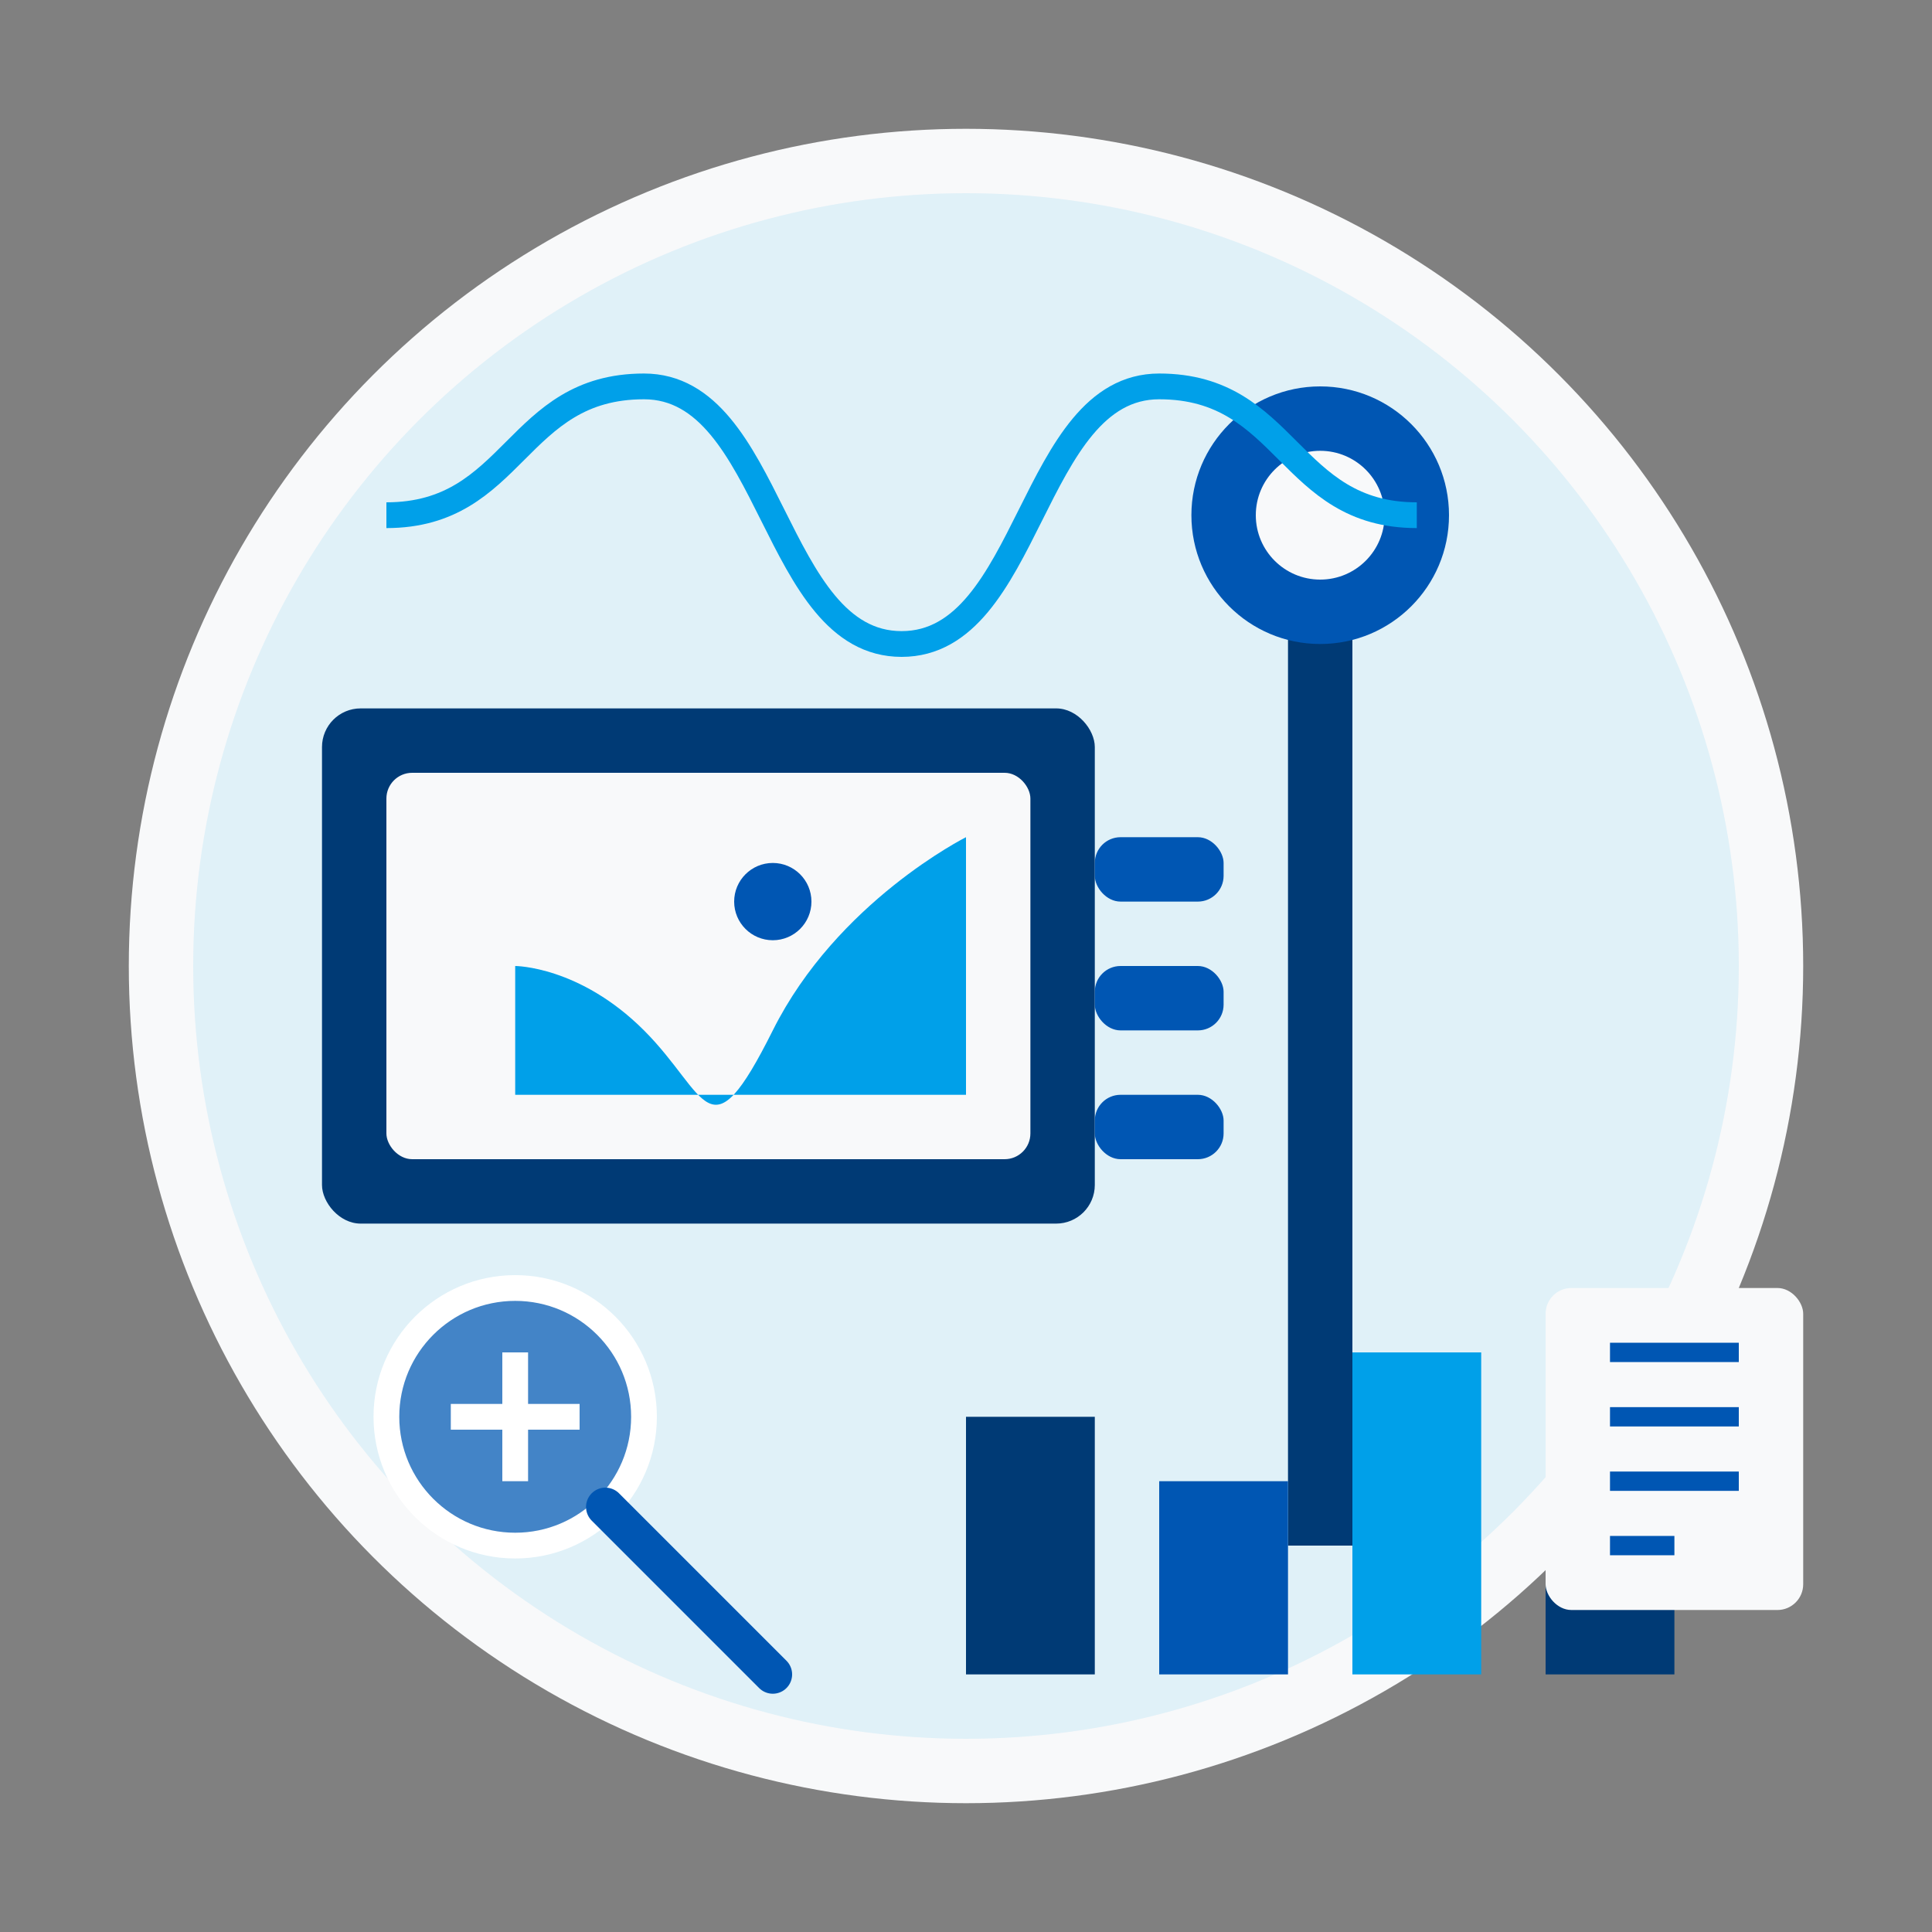
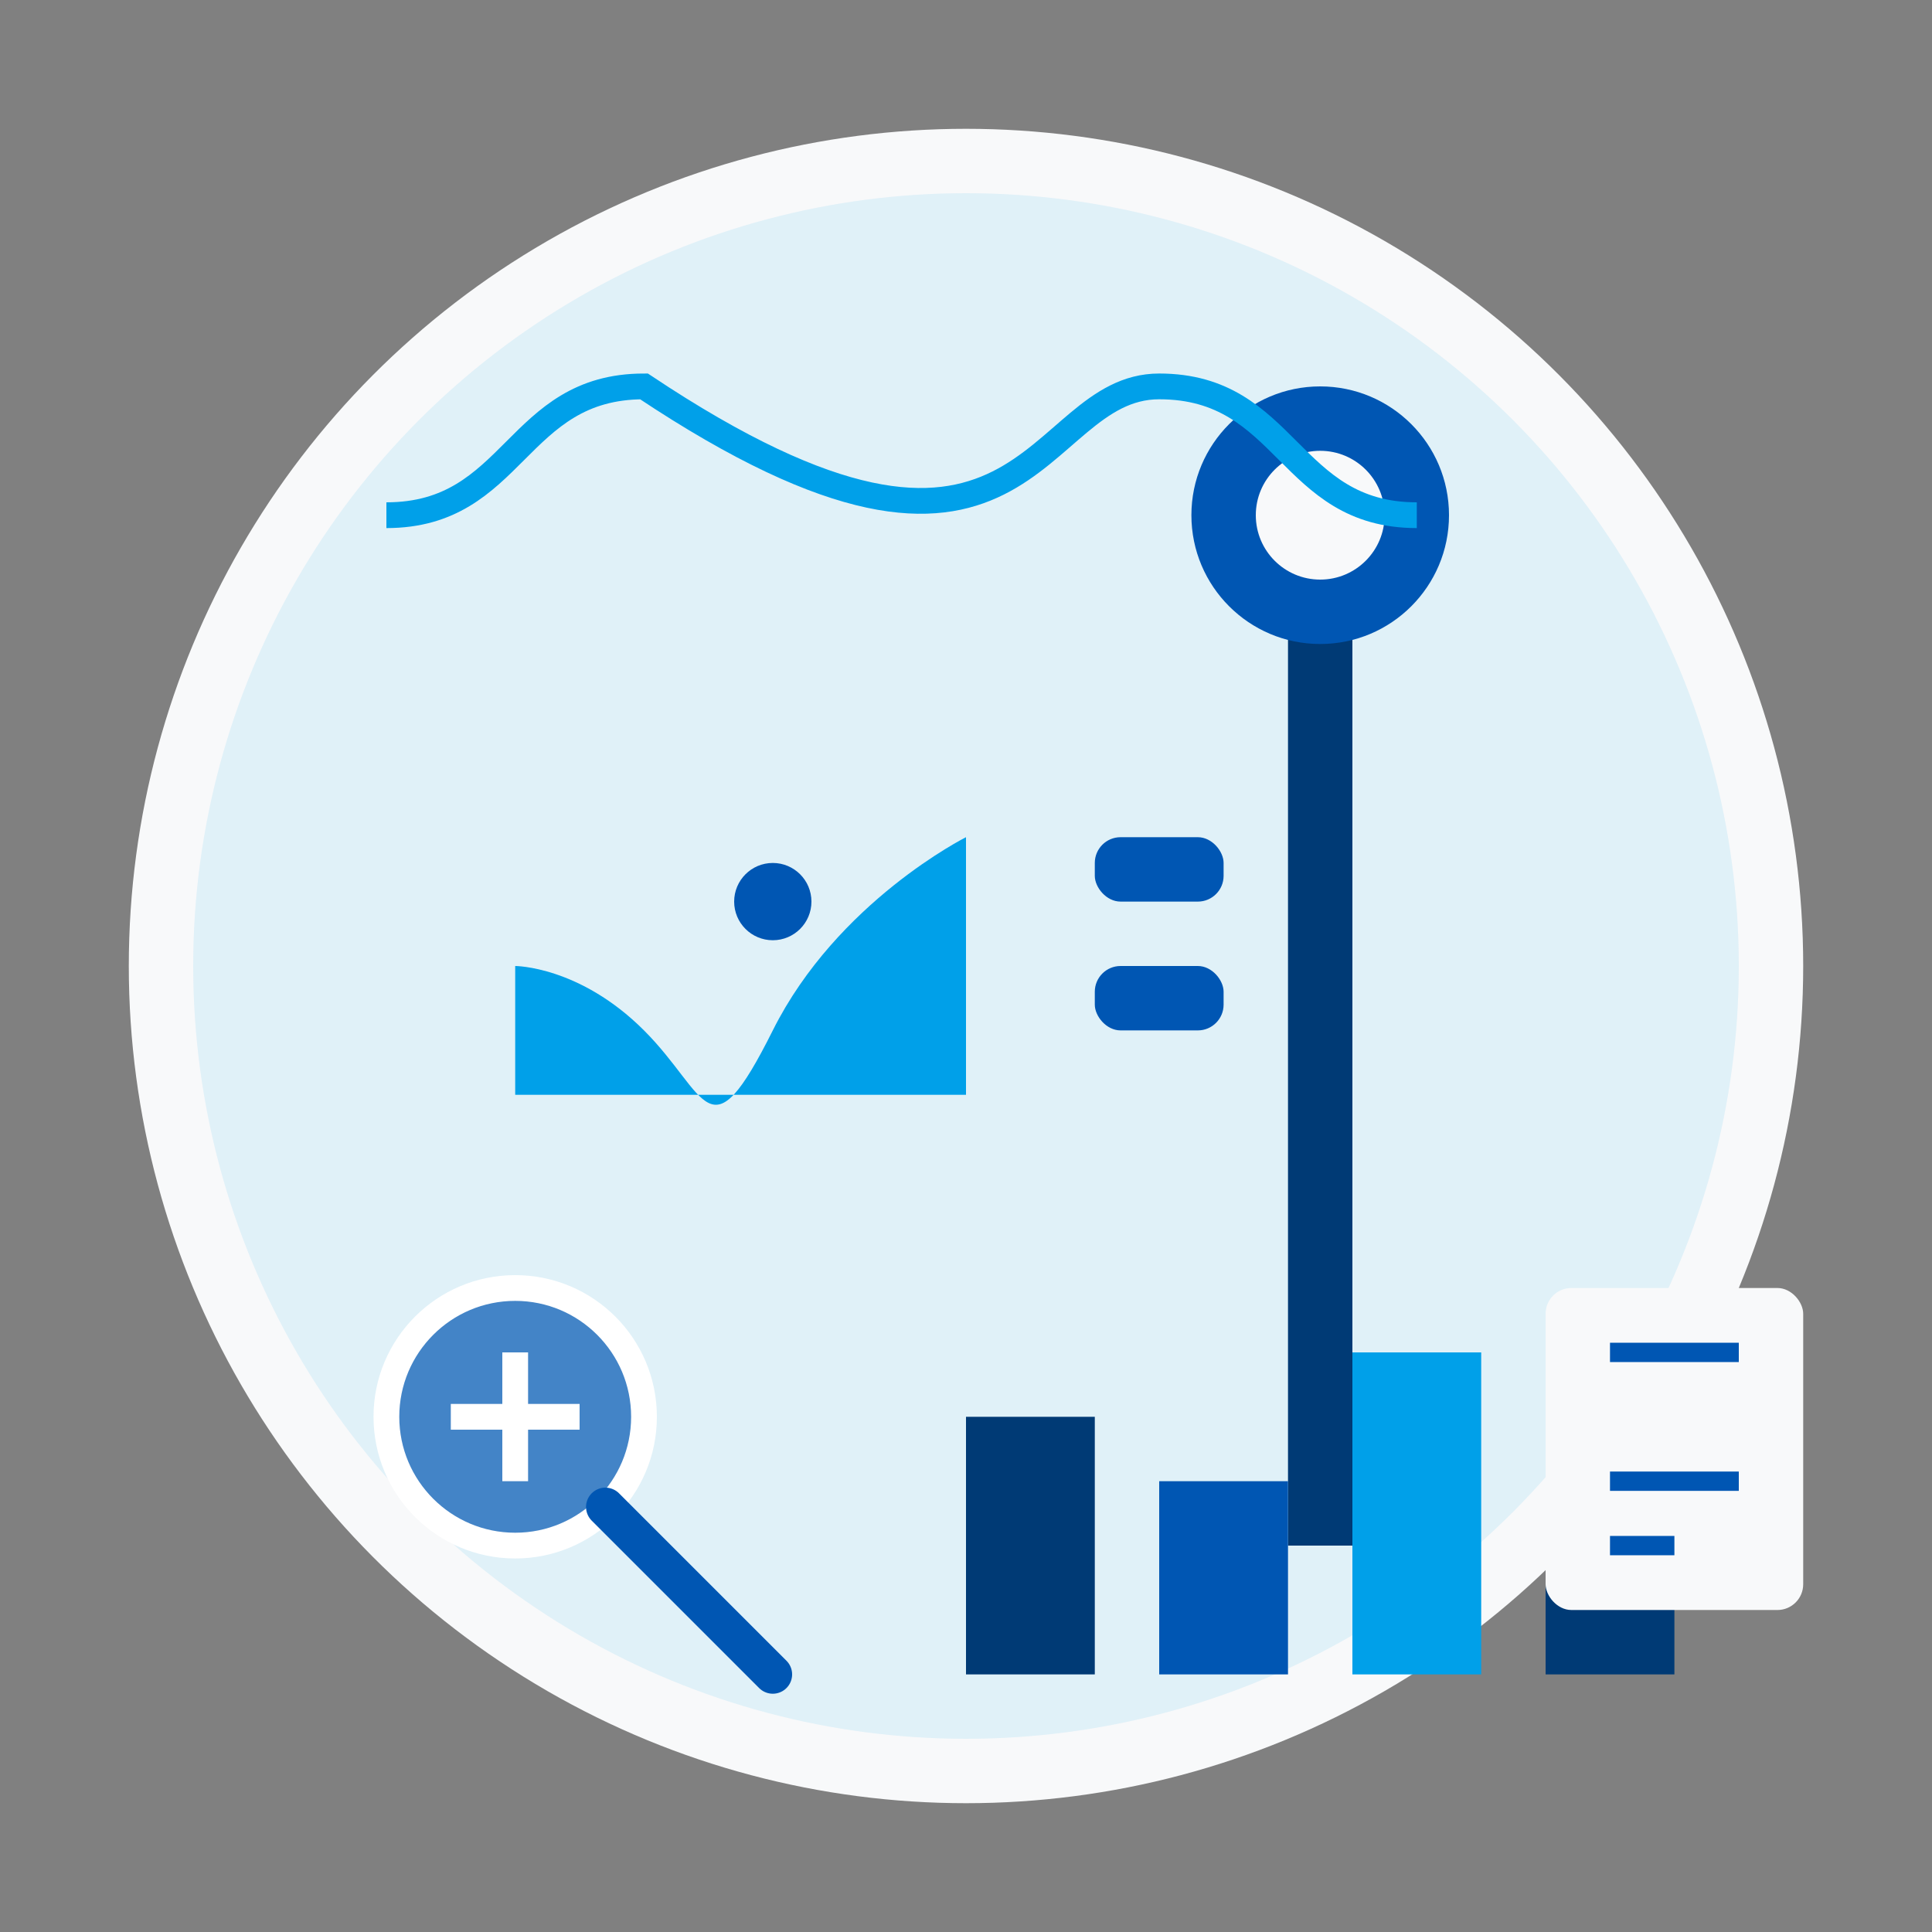
<svg xmlns="http://www.w3.org/2000/svg" viewBox="0 0 150 150" width="150" height="150">
  <rect x="0" y="0" width="150" height="150" fill="#808080" stroke="none" />
  <style>
    .st0{fill:#0056b3;}
    .st1{fill:#003a75;}
    .st2{fill:#00a0e9;}
    .st3{fill:#f8f9fa;}
  </style>
  <circle class="st3" cx="75" cy="75" r="65" />
  <circle class="st2" cx="75" cy="75" r="60" opacity="0.1" />
-   <rect class="st1" x="25" y="55" width="60" height="40" rx="3" />
-   <rect class="st3" x="30" y="60" width="50" height="30" rx="2" />
  <path class="st2" d="M75,65 C75,65 65,70 60,80 C55,90 55,85 50,80 C45,75 40,75 40,75 L40,85 L75,85 Z" />
  <circle class="st0" cx="60" cy="70" r="3" />
  <rect class="st0" x="85" y="65" width="10" height="5" rx="2" />
  <rect class="st0" x="85" y="75" width="10" height="5" rx="2" />
-   <rect class="st0" x="85" y="85" width="10" height="5" rx="2" />
  <rect class="st1" x="100" y="40" width="5" height="80" />
  <circle class="st0" cx="102.5" cy="40" r="10" />
  <circle class="st3" cx="102.5" cy="40" r="5" />
-   <path class="st2" d="M30,40 C40,40 40,30 50,30 C60,30 60,50 70,50 C80,50 80,30 90,30 C100,30 100,40 110,40" style="stroke:#00a0e9;stroke-width:2;fill:none" />
+   <path class="st2" d="M30,40 C40,40 40,30 50,30 C80,50 80,30 90,30 C100,30 100,40 110,40" style="stroke:#00a0e9;stroke-width:2;fill:none" />
  <circle class="st0" cx="40" cy="110" r="10" stroke="#ffffff" stroke-width="2" fill-opacity="0.7" />
  <line x1="47" y1="117" x2="60" y2="130" style="stroke:#0056b3;stroke-width:3;stroke-linecap:round;" />
  <line x1="40" y1="105" x2="40" y2="115" style="stroke:#ffffff;stroke-width:2;" />
  <line x1="35" y1="110" x2="45" y2="110" style="stroke:#ffffff;stroke-width:2;" />
  <g transform="translate(75,110)">
    <rect class="st1" x="0" y="0" width="10" height="20" />
    <rect class="st0" x="15" y="5" width="10" height="15" />
    <rect class="st2" x="30" y="-5" width="10" height="25" />
    <rect class="st1" x="45" y="10" width="10" height="10" />
  </g>
  <g transform="translate(120,100)">
    <rect class="st3" x="0" y="0" width="20" height="25" rx="2" />
    <line x1="5" y1="5" x2="15" y2="5" style="stroke:#0056b3;stroke-width:1.5;" />
-     <line x1="5" y1="10" x2="15" y2="10" style="stroke:#0056b3;stroke-width:1.5;" />
    <line x1="5" y1="15" x2="15" y2="15" style="stroke:#0056b3;stroke-width:1.5;" />
    <line x1="5" y1="20" x2="10" y2="20" style="stroke:#0056b3;stroke-width:1.5;" />
  </g>
</svg>